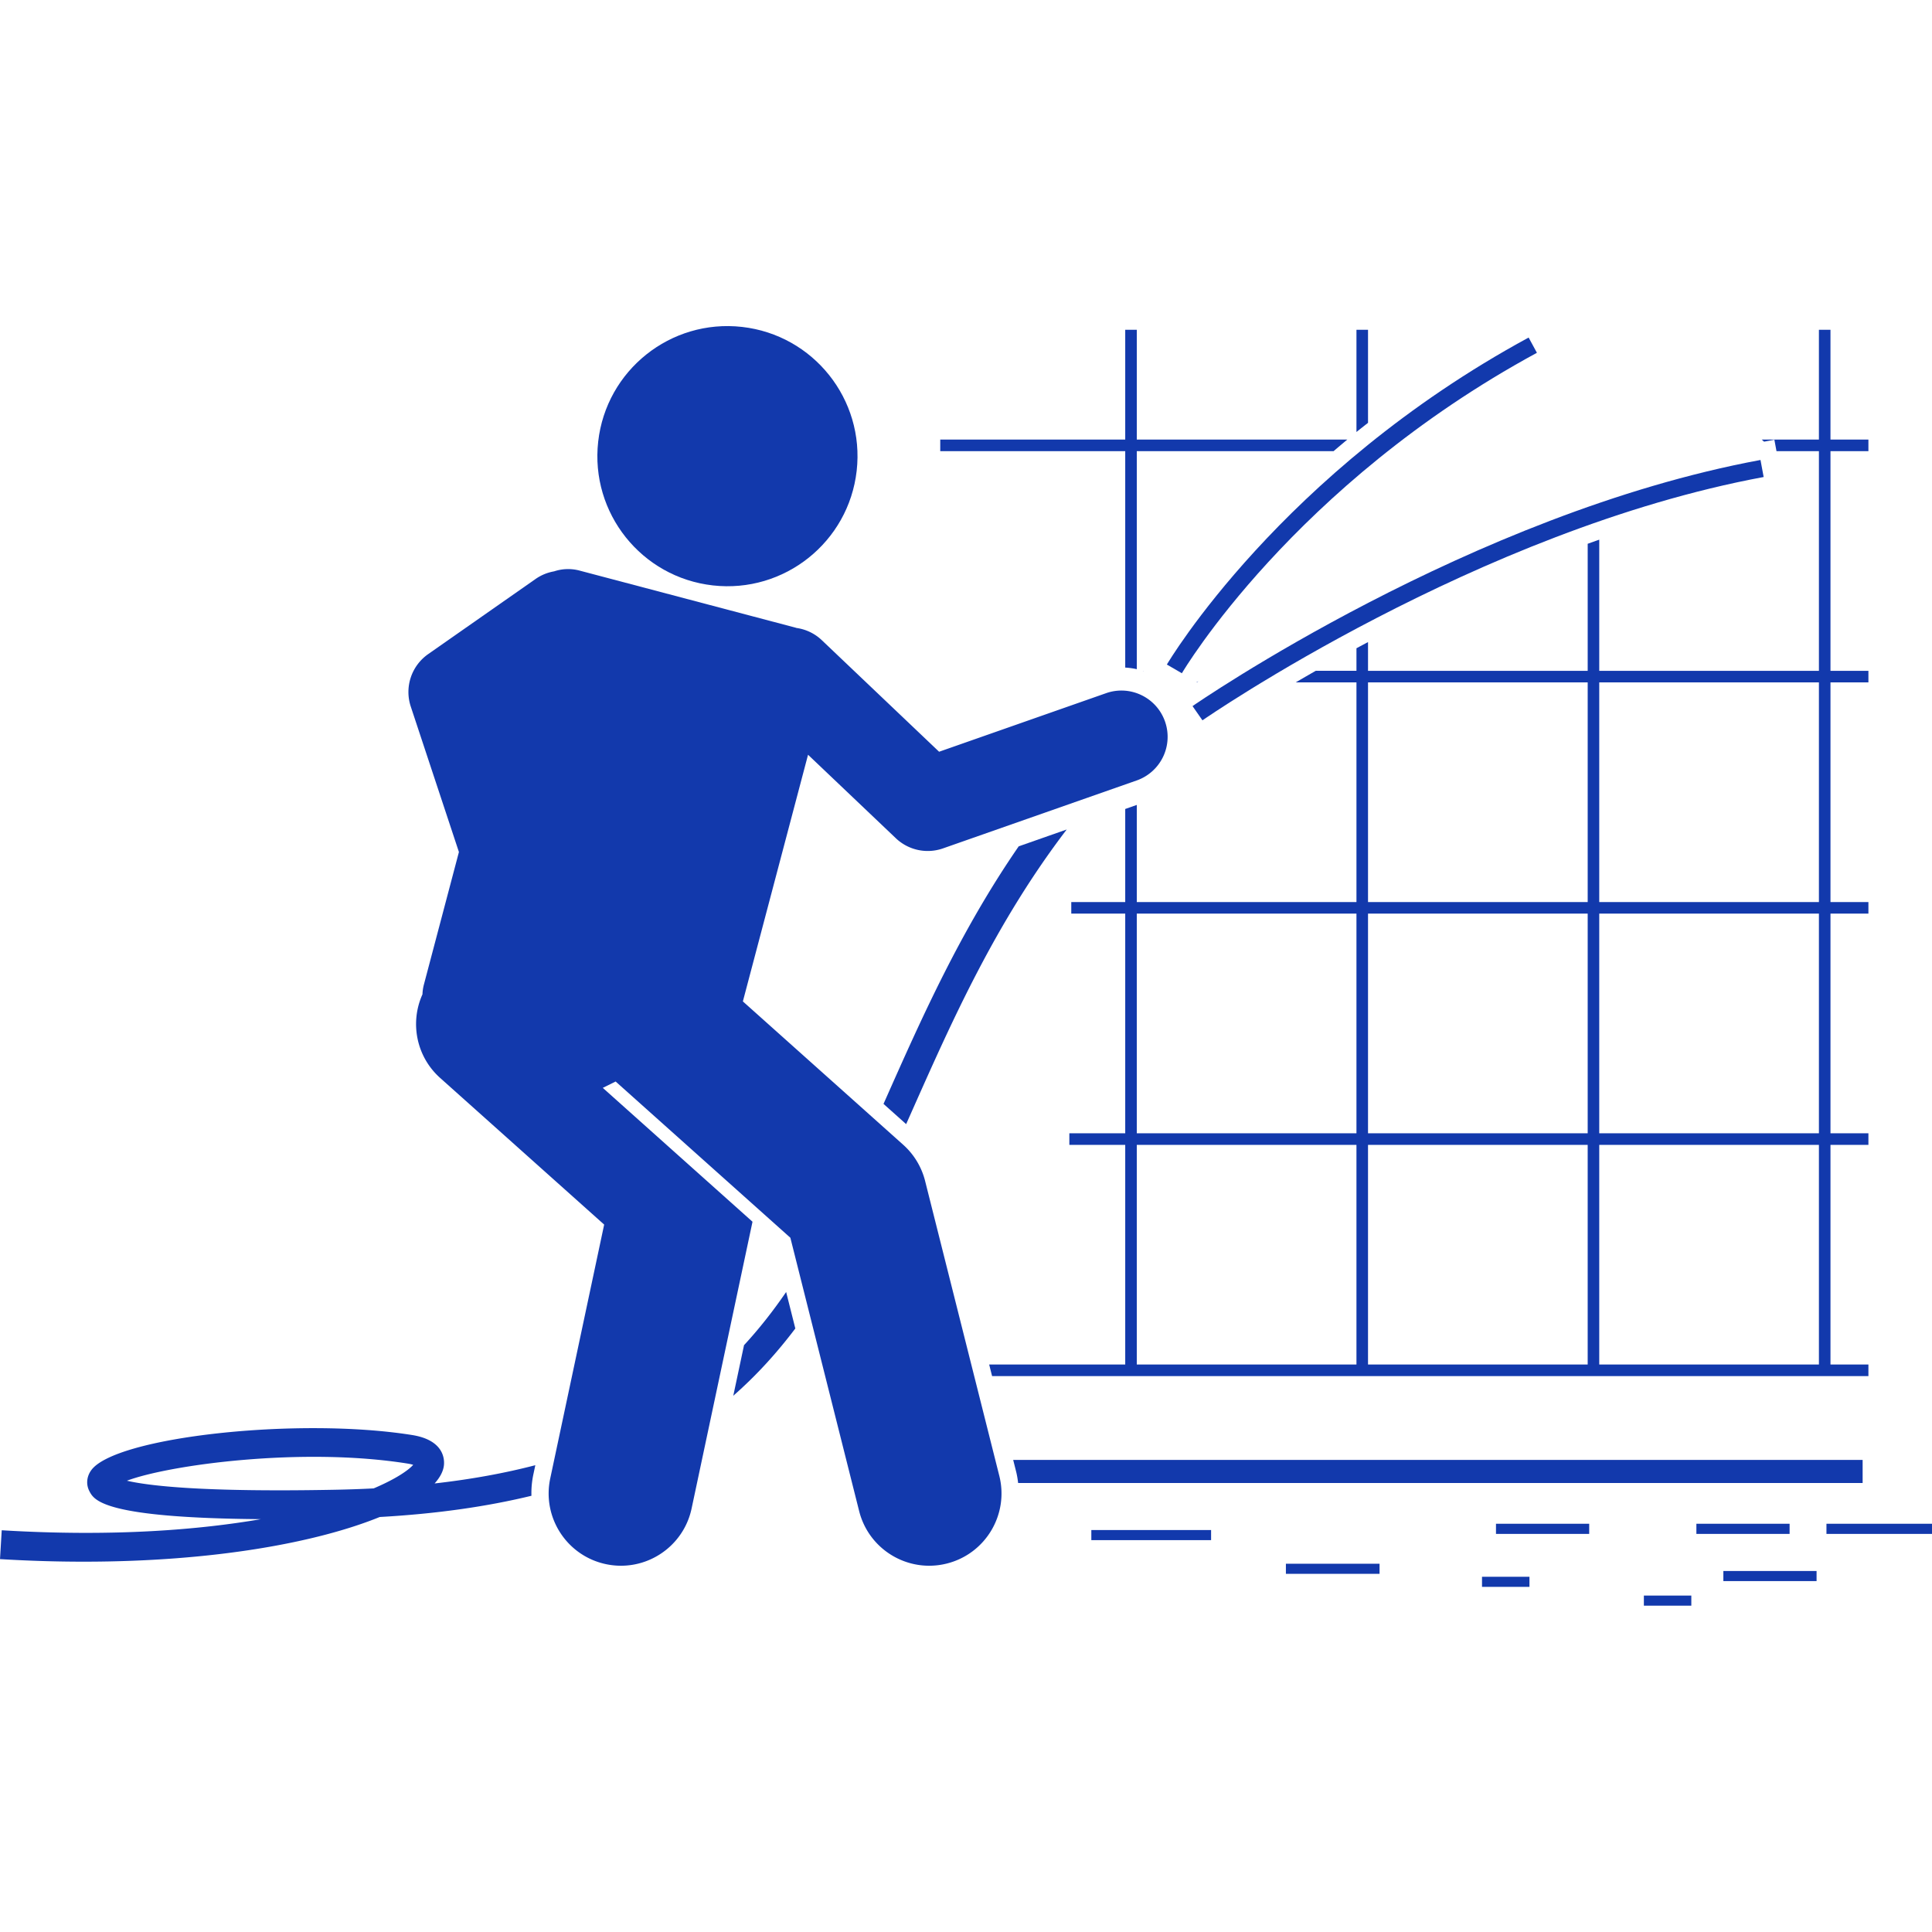
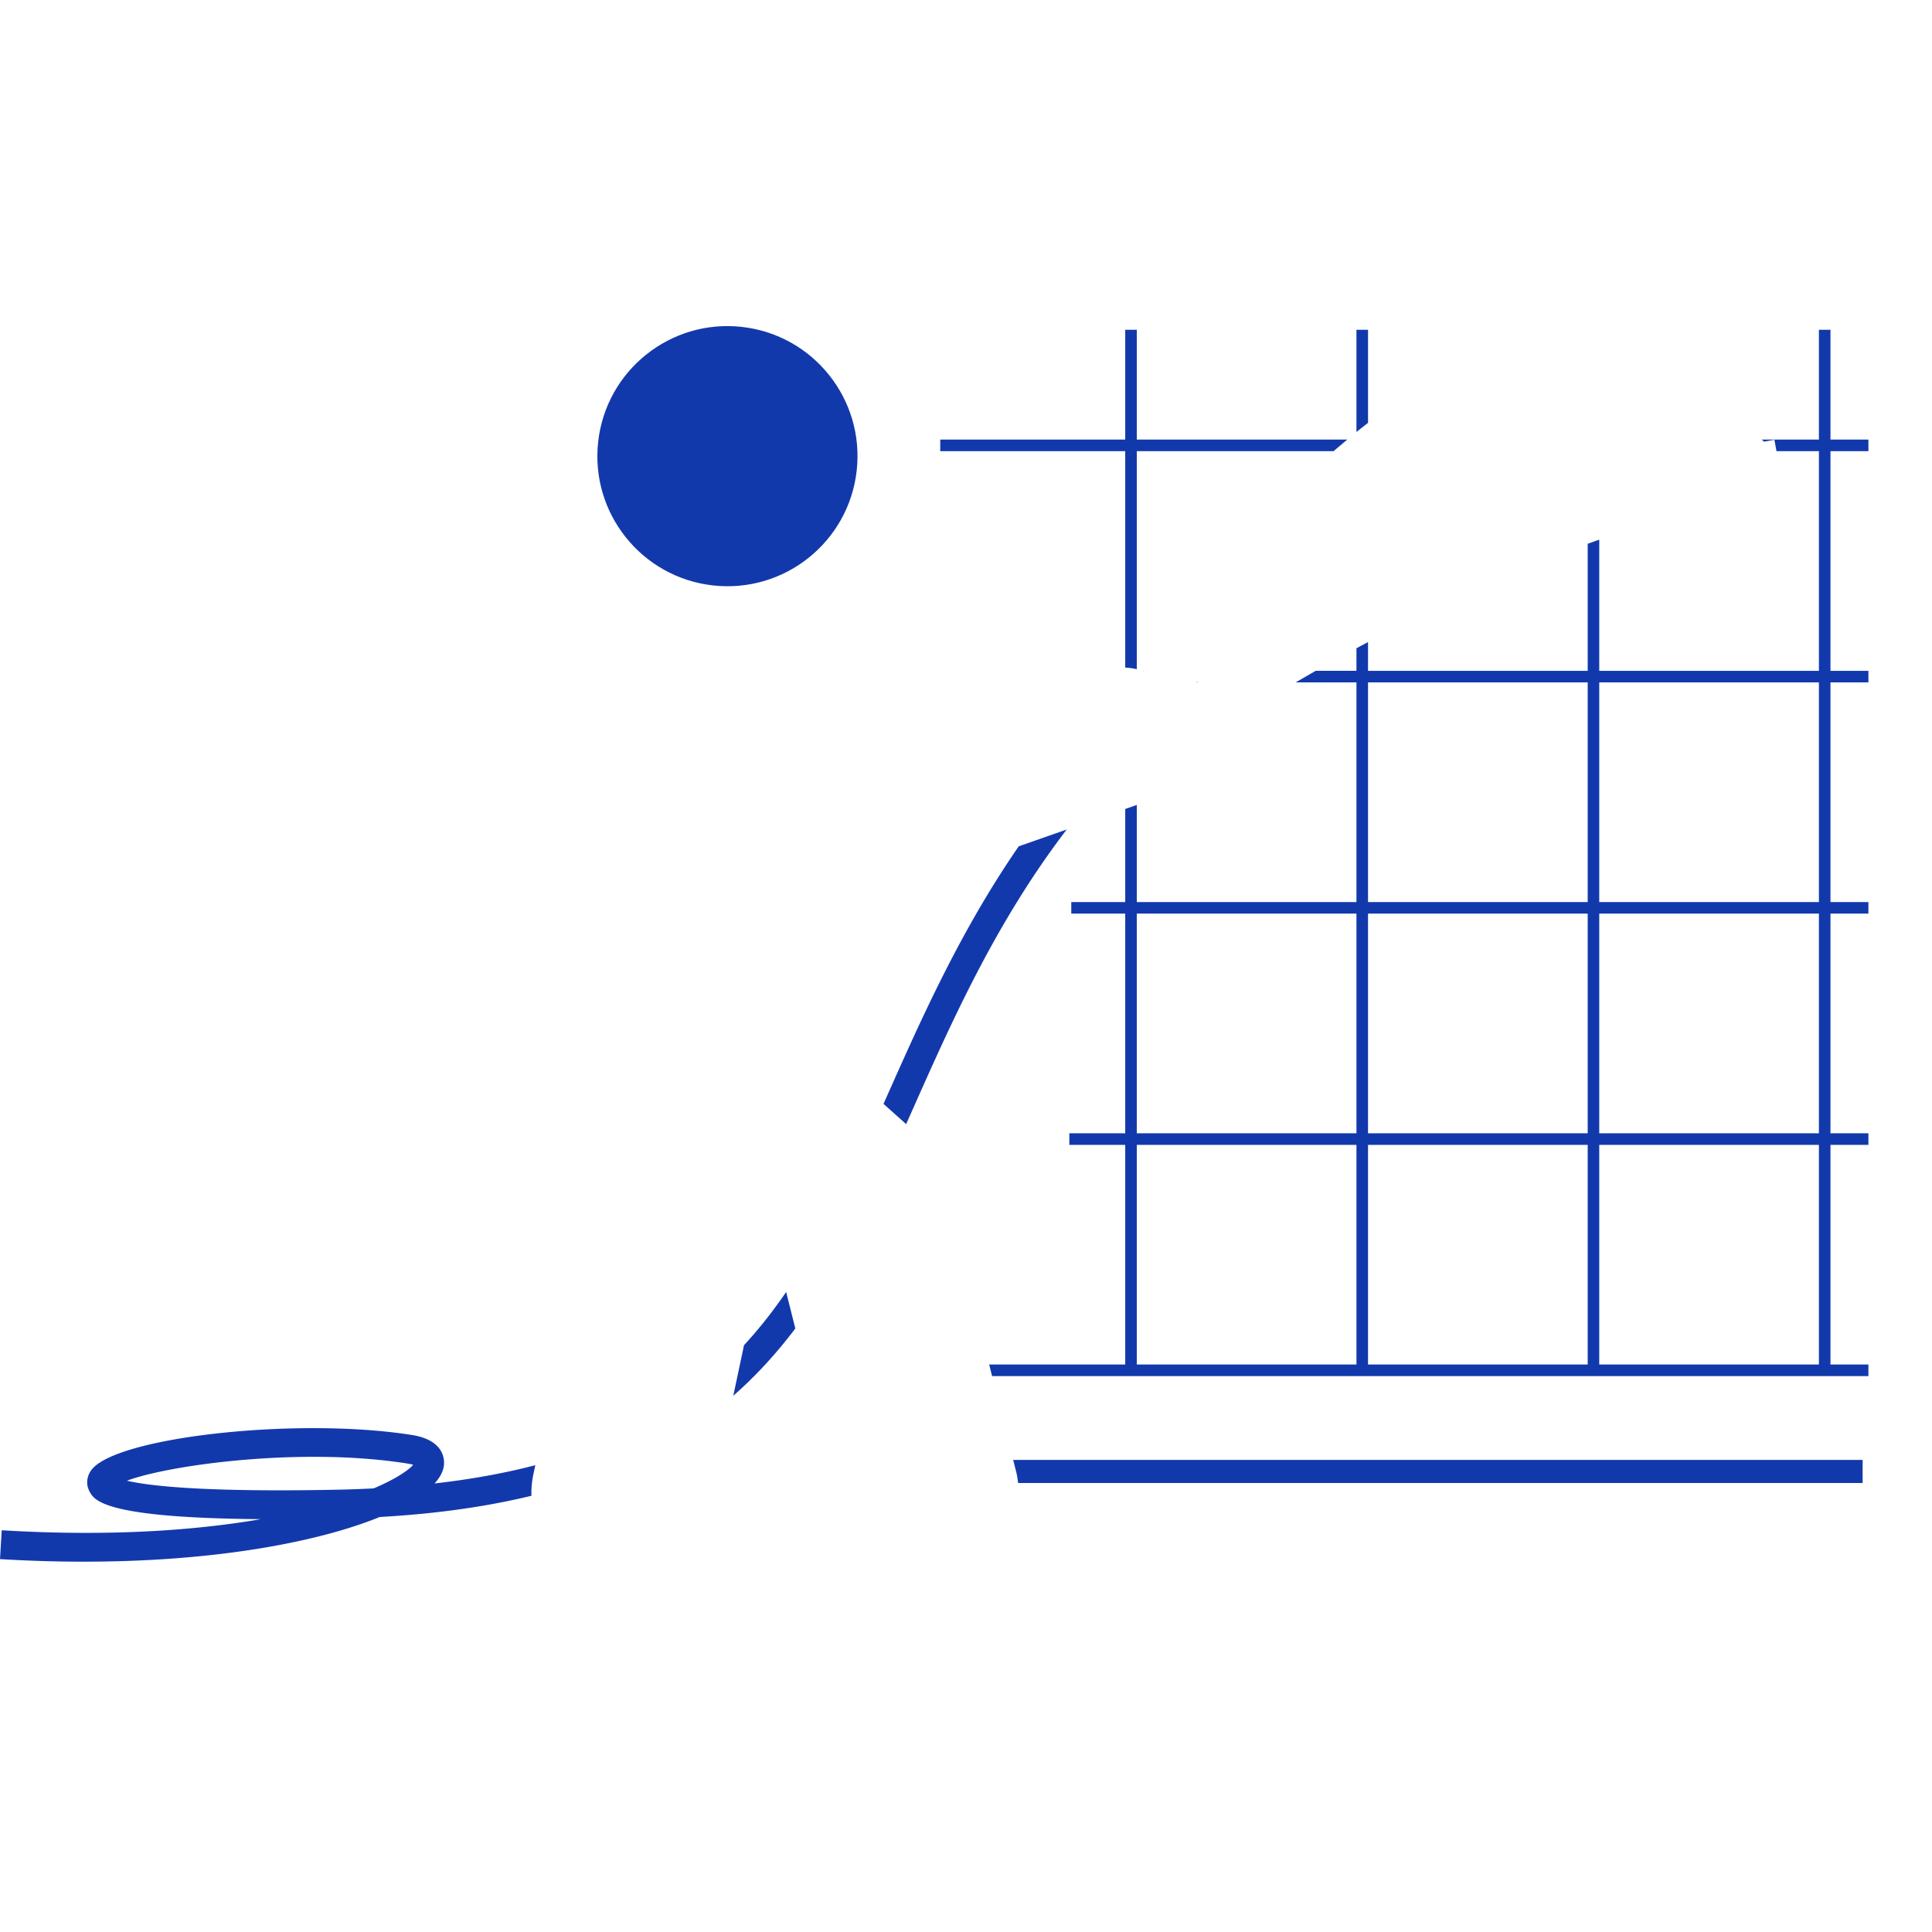
<svg xmlns="http://www.w3.org/2000/svg" version="1.1" width="512" height="512" x="0" y="0" viewBox="0 0 334.211 221.312" style="enable-background:new 0 0 512 512" xml:space="preserve" class="">
  <g>
    <path d="M176.124 200.094h146.087v-4H175.267l.509 2.022c.166.66.271 1.32.348 1.978zM236.65.594h-2v17.689c.652-.53 1.329-1.06 2-1.589zM207.029 61.594l.27-.177c-.161.054-.249.09-.261.11l-.04.068h.031zM197.873 59.663l-.119-.069h-.07c.065.021.126.047.189.069zM196.65 21.594h34.047c.775-.665 1.566-1.332 2.371-2H196.65v-19h-2v19h-31.999v2h31.999v37.439c.68.038 1.349.129 2 .278zM323.211 21.594v-2h-6.562v-19h-2v19h-9.884l.396.359 1.784-.331.366 1.972h7.339v38h-38V36.905c-.669.235-1.336.473-2 .712v21.977h-38v-4.971c-.676.358-1.344.715-2 1.068v3.902h-7.041c-1.207.688-2.36 1.355-3.461 2h10.502v38h-38V82.792l-2 .702v16.101h-9.333v2h9.333v38h-9.666v2h9.666v38h-23.535l.503 2h151.594v-2h-6.562v-38h6.562v-2h-6.562v-38h6.562v-2h-6.562v-38h6.562v-2h-6.562v-38h6.561zm-86.561 40h38v38h-38zm38 78.001h-38v-38h38zm-78-38.001h38v38h-38zm0 78.001v-38h38v38zm40 0v-38h38v38zm78 0h-38v-38h38zm0-40h-38v-38h38zm0-40.001h-38v-38h38zM128.706 176.25l-1.857 8.745c4.044-3.547 7.57-7.449 10.732-11.634l-1.588-6.312c-2.226 3.248-4.63 6.324-7.287 9.201zM184.526 87.044l-8.304 2.913c-10.061 14.592-16.711 29.538-22.854 43.356l-.532 1.197 3.915 3.5 1.186-2.666c6.851-15.411 14.345-32.256 26.589-48.3zM92.249 198.679l.354-1.667c-5.253 1.37-11.033 2.432-17.424 3.157.955-1.06 1.502-2.116 1.614-3.143.11-1.004.04-4.35-5.499-5.234-19.723-3.149-51.372.324-55.517 6.094-.801 1.115-.916 2.473-.307 3.633.822 1.565 2.422 4.618 29.67 4.828-10.43 1.795-25.285 3.1-44.841 1.919L0 213.256c5.028.304 9.867.445 14.506.445 22.695-.001 40.514-3.386 51.18-7.728 9.905-.557 18.583-1.813 26.246-3.673a15.466 15.466 0 0 1 .317-3.621zm-27.608 2.345c-2.198.113-4.46.193-6.788.236-22.992.44-32.241-.71-35.898-1.565 7.364-2.761 30.349-5.874 48.551-2.966.421.067.738.145.972.218-.827.939-2.989 2.442-6.837 4.077z" fill="#1239ac" data-original="#000000" class="" />
-     <path d="M73.08 115.561c-2.186 4.84-1.107 10.734 3.062 14.462l28.37 25.366-9.328 43.913c-1.434 6.753 2.877 13.391 9.63 14.825.876.186 1.749.275 2.61.275 5.776-.001 10.966-4.028 12.215-9.905l10.536-49.602-25.9-23.158 2.221-1.1 30.227 27.028 11.899 47.285c1.427 5.671 6.519 9.452 12.113 9.452 1.01 0 2.036-.123 3.06-.381 6.695-1.685 10.756-8.478 9.072-15.173l-12.833-51a12.493 12.493 0 0 0-3.791-6.268l-27.736-24.799.86-3.255 9.249-35.003 1.166-4.412 15.189 14.446a8.002 8.002 0 0 0 8.161 1.752l33.5-11.75a7.998 7.998 0 0 0 4.901-10.196c-1.463-4.17-6.025-6.368-10.196-4.901l-28.884 10.131-20.288-19.296a7.959 7.959 0 0 0-4.379-2.116c-.063-.018-.123-.043-.187-.06l-7.591-2.006-29.762-7.864a7.689 7.689 0 0 0-4.397.137 7.957 7.957 0 0 0-3.2 1.317l-18.583 13a8 8 0 0 0-3.009 9.069l8.33 25.165-4.695 17.77-1.364 5.163a7.686 7.686 0 0 0-.248 1.689z" fill="#1239ac" data-original="#000000" class="" />
    <circle cx="125.856" cy="22.502" r="22.5" transform="rotate(-83.57 125.824 22.492)" fill="#1239ac" data-original="#000000" class="" />
-     <path d="m265.866 4.579-1.432-2.637c-42.873 23.265-62.389 56.234-62.581 56.564l2.594 1.508c.188-.322 19.276-32.567 61.419-55.435zM206.293 65.697l1.715 2.461c.471-.328 47.64-32.921 97.082-42.09l-.547-2.949c-50.072 9.285-97.774 42.246-98.25 42.578zM315.953 207.145h18.258v1.75h-18.258zM293.453 207.145h16.125v1.75h-16.125zM258.786 207.145h16.125v1.75h-16.125zM222.444 214.053h16.2v1.75h-16.2zM298.119 215.312h16.125v1.75h-16.125zM284.369 219.562h8.208v1.75h-8.208zM256.369 216.312h8.208v1.75h-8.208zM188.786 208.229h20.717v1.75h-20.717z" fill="#1239ac" data-original="#000000" class="" />
  </g>
</svg>